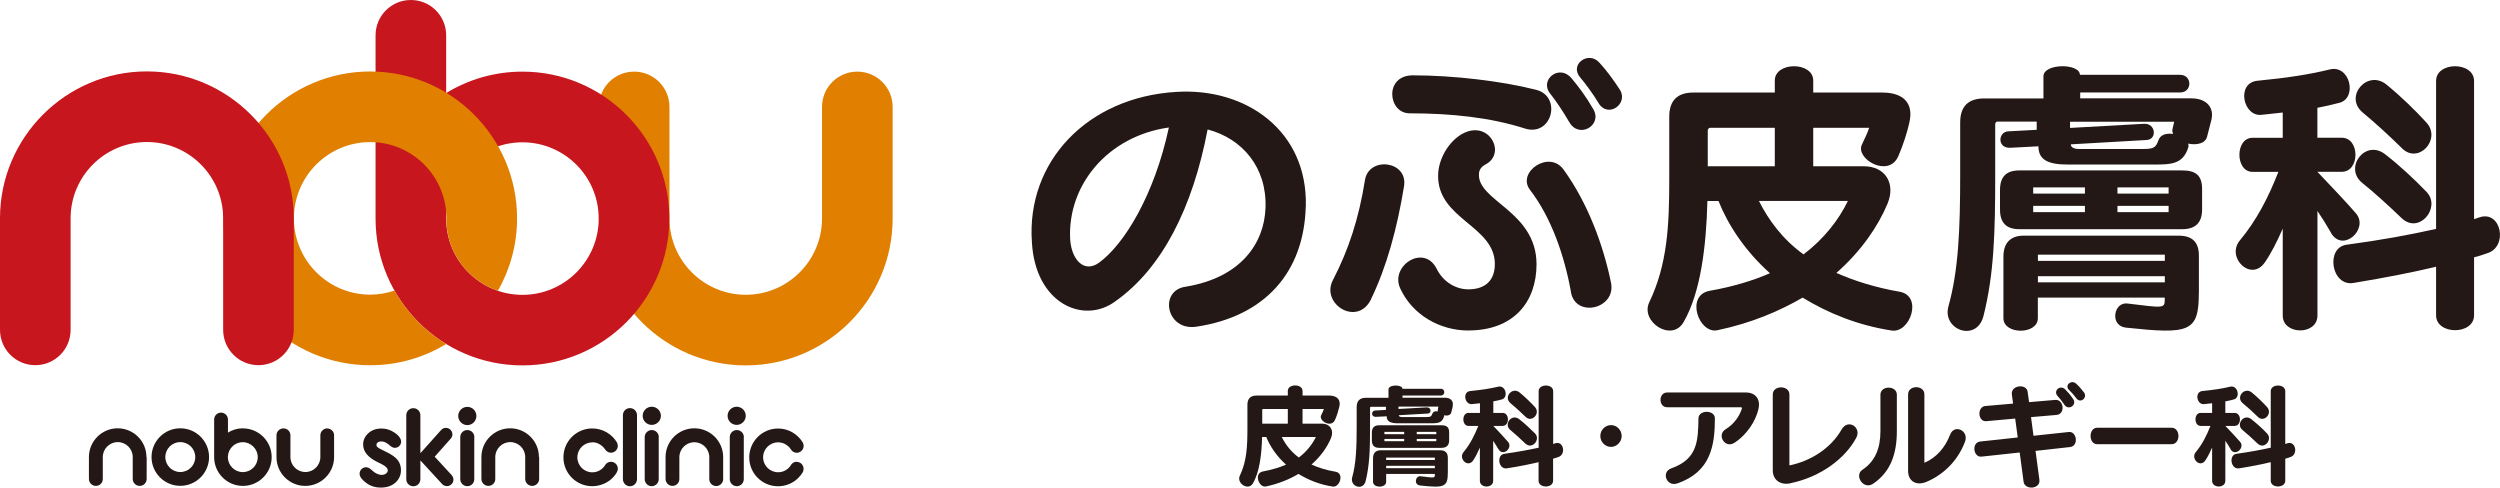
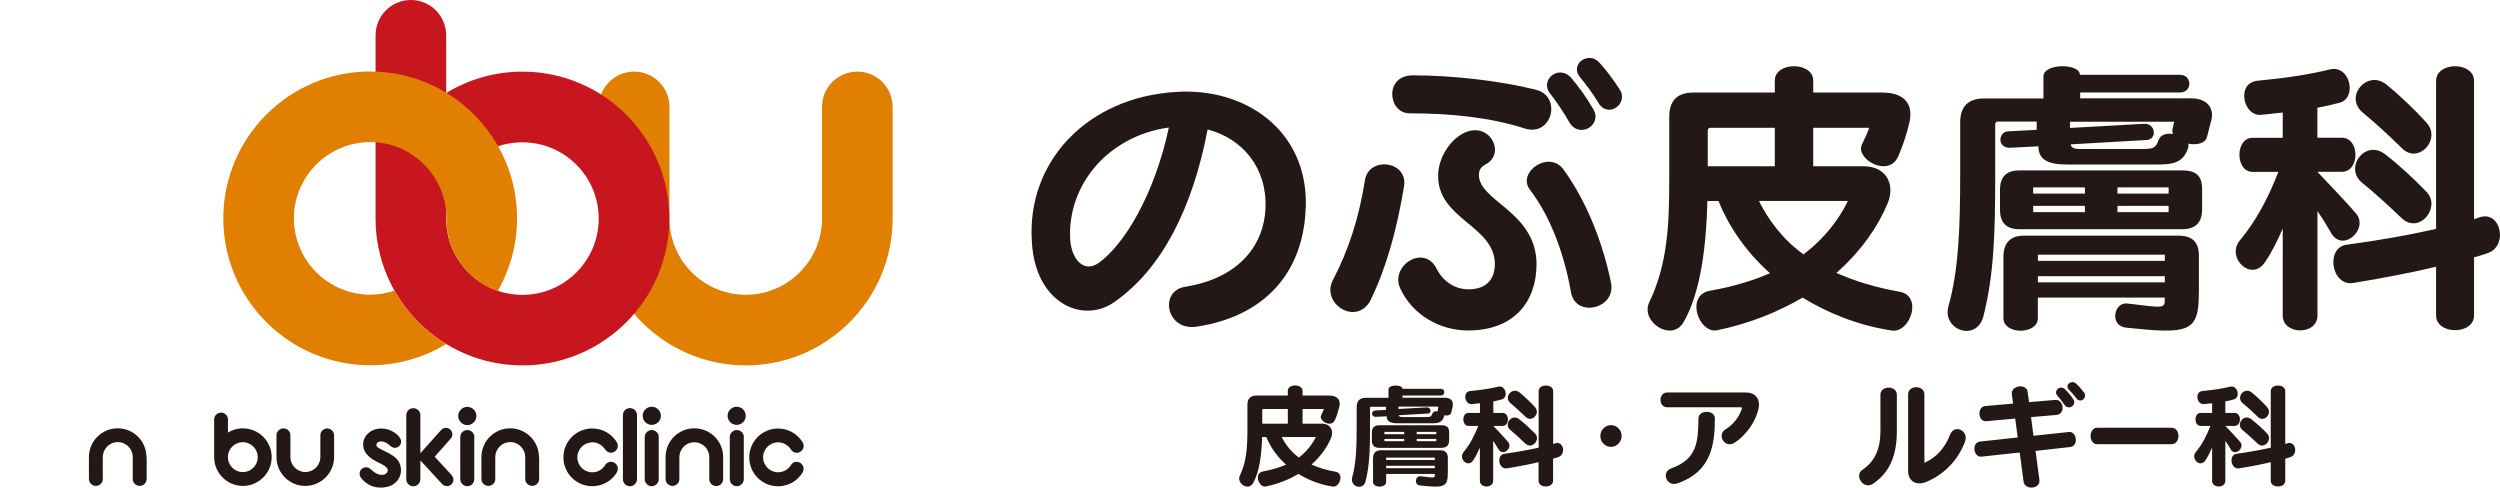
<svg xmlns="http://www.w3.org/2000/svg" id="_レイヤー_2" viewBox="0 0 344.15 67.13">
  <defs>
    <style>.cls-1{fill:#e07f00;}.cls-2{fill:#c7161d;}.cls-3{fill:#231815;}.cls-4{fill:#231815;}</style>
  </defs>
  <g id="_レイヤー_1-2">
    <path class="cls-4" d="M33.43,58.96c-.75,0-1.45.22-2.05.59v-1.82c-.01-.51-.43-.93-.95-.93s-.94.42-.95.93h0s0,5.18,0,5.2c0,2.19,1.78,3.96,3.96,3.96s3.96-1.78,3.96-3.96-1.78-3.96-3.96-3.96ZM33.43,64.99c-1.14,0-2.06-.93-2.06-2.06h0v-.07c.04-1.1.94-1.99,2.05-1.99s2.06.92,2.06,2.06-.92,2.06-2.06,2.06Z" />
-     <path class="cls-4" d="M24.82,58.96c-2.19,0-3.96,1.78-3.96,3.96s1.78,3.96,3.96,3.96,3.96-1.78,3.96-3.96-1.78-3.96-3.96-3.96ZM24.82,64.98c-1.14,0-2.06-.92-2.06-2.06s.92-2.06,2.06-2.06,2.06.92,2.06,2.06-.92,2.06-2.06,2.06Z" />
    <path class="cls-4" d="M20.16,62.92c0-2.19-1.78-3.96-3.96-3.96s-3.96,1.78-3.96,3.96c0,0,0,3,0,3.01,0,.53.43.96.96.96s.95-.42.95-.95h0v-3.02c0-1.13.92-2.06,2.06-2.06s2.06.92,2.06,2.06c0,0,0,3,0,3.01,0,.53.43.96.96.96s.96-.43.96-.96c0,0,0-3.01,0-3.01Z" />
    <path class="cls-4" d="M52.52,60.77c.37,0,.69.19.97.41.27.22.5.47.87.47.47,0,.86-.38.86-.86,0-.63-.79-1.21-1.29-1.46-.44-.22-.92-.34-1.42-.34-.74,0-1.34.22-1.81.65-.47.43-.71.95-.71,1.56,0,.95.63,1.73,1.88,2.36l.66.33c.57.28.85.57.85.87,0,.16-.08.3-.24.43-.16.12-.36.18-.62.18-.24,0-.51-.08-.81-.25-.45-.24-.78-.8-1.32-.8-.49,0-.89.4-.89.89s.46.9.79,1.17c.37.31.79.53,1.26.64.28.07.57.1.86.1.85,0,1.52-.23,2.03-.69.5-.46.76-1.03.76-1.71,0-.51-.14-.96-.42-1.35-.28-.38-.8-.76-1.55-1.13l-.71-.35c-.31-.15-.5-.27-.58-.36-.08-.09-.12-.18-.12-.29,0-.14.06-.25.19-.34.12-.09.3-.14.52-.14Z" />
    <path class="cls-4" d="M62.2,65.43l-2.36-2.56,2.22-2.5c.13-.16.22-.35.22-.57,0-.5-.4-.9-.9-.9-.26,0-.49.11-.65.29h0l-2.86,3.2v-5.23c0-.54-.43-.97-.97-.97s-.97.43-.97.97v8.81c0,.54.43.97.97.97s.97-.43.97-.97v-2.59l3,3.26h0c.16.17.39.28.65.28.5,0,.9-.4.9-.9,0-.23-.09-.42-.22-.58h0Z" />
    <path class="cls-4" d="M64.33,56.01c-.69,0-1.25.56-1.25,1.25s.56,1.26,1.25,1.26,1.25-.56,1.25-1.26-.56-1.25-1.25-1.25Z" />
    <path class="cls-4" d="M81.53,60.88c.4,0,.8.12,1.13.35.17.11.33.25.46.4.13.14.21.32.36.44.17.16.39.25.62.25.53,0,.95-.43.95-.95,0-.16-.11-.45-.11-.45-.69-1.16-1.96-1.94-3.41-1.94-2.19,0-3.97,1.78-3.97,3.98s1.78,3.97,3.97,3.97c1.08,0,2.23-.47,2.94-1.3.26-.3.58-.69.58-1.11,0-.53-.42-.95-.95-.95-.38,0-.69.22-.85.54-.37.55-1,.91-1.71.91-1.14,0-2.06-.92-2.06-2.06s.92-2.06,2.06-2.06Z" />
    <path class="cls-4" d="M89.72,55.99c-.69,0-1.25.56-1.25,1.25s.56,1.25,1.25,1.25,1.26-.56,1.26-1.25-.57-1.25-1.26-1.25Z" />
    <path class="cls-4" d="M101.41,55.99c-.69,0-1.25.56-1.25,1.25s.56,1.25,1.25,1.25,1.25-.56,1.25-1.25-.56-1.25-1.25-1.25Z" />
    <path class="cls-4" d="M45.06,58.97c-.53,0-.96.43-.96.95v3c0,1.13-.92,2.06-2.06,2.06s-2.06-.93-2.06-2.06c0,0,0-2.99,0-3,0-.53-.43-.95-.96-.95s-.96.43-.96.95c0,0,0,.02,0,.02v2.99c0,2.19,1.78,3.96,3.96,3.96s3.97-1.78,3.97-3.96c0,0,0-2.99,0-3,0-.53-.43-.95-.96-.95Z" />
    <path class="cls-4" d="M65.3,60.17c0-.54-.43-.97-.97-.97s-.97.44-.97.97c0,0,0,5.82,0,5.82h0c.02.52.44.94.97.94s.95-.42.96-.94h0s0-5.81,0-5.82Z" />
    <path class="cls-4" d="M90.69,60.17c0-.54-.44-.97-.97-.97s-.97.44-.97.97c0,0,0,5.82,0,5.82h0c.02.52.44.94.96.94s.95-.42.97-.94h0s0-5.81,0-5.82Z" />
    <path class="cls-4" d="M102.4,60.17c0-.54-.44-.97-.97-.97s-.97.44-.97.97c0,0,0,5.82,0,5.82h0c.02.52.44.94.97.94s.94-.42.96-.94h0s0-5.81,0-5.82Z" />
    <path class="cls-4" d="M87.69,57.15c0-.54-.43-.97-.97-.97s-.97.43-.97.97v8.81c0,.54.44.98.97.98s.97-.44.97-.98v-8.81Z" />
    <path class="cls-4" d="M109.68,63.56c-.38,0-.69.22-.85.54-.37.55-1,.91-1.71.91-1.14,0-2.07-.92-2.07-2.06s.93-2.06,2.07-2.06c.4,0,.8.12,1.13.35.17.11.33.25.46.4.12.15.21.32.35.45.17.15.39.24.62.24.52,0,.95-.43.95-.95,0-.16-.05-.31-.11-.45-.7-1.16-1.96-1.94-3.41-1.94-2.19,0-3.97,1.78-3.97,3.98s1.78,3.97,3.97,3.97c1.06,0,2.14-.44,2.86-1.23.2-.21.4-.46.54-.71.07-.11.11-.33.11-.47,0-.53-.43-.95-.96-.95Z" />
    <path class="cls-4" d="M74.19,62.92c0-2.19-1.78-3.96-3.96-3.96s-3.96,1.78-3.96,3.96c0,0,0,3,0,3.01,0,.53.43.96.96.96s.95-.42.95-.95h0v-3.02c0-1.13.92-2.06,2.06-2.06s2.06.92,2.06,2.06c0,0,0,3,0,3.01,0,.53.43.96.96.96s.96-.43.96-.96c0,0,0-3.01,0-3.01Z" />
    <path class="cls-4" d="M99.55,62.92c0-2.19-1.78-3.96-3.97-3.96s-3.96,1.78-3.96,3.96c0,0,0,3,0,3.01,0,.53.43.96.95.96s.95-.42.95-.95h0s0,0,0,0c0,0,0,0,0,0v-3c0-1.13.92-2.06,2.06-2.06s2.06.92,2.06,2.06v3.01c0,.53.42.96.95.96s.96-.43.96-.96c0,0,0-3.01,0-3.01Z" />
    <path class="cls-1" d="M113.16,14.72v15.36c0,5.79-4.71,10.5-10.5,10.5s-10.5-4.71-10.5-10.5v-15.36c0-2.68-2.17-4.86-4.86-4.86s-4.86,2.17-4.86,4.86v15.36c0,11.15,9.07,20.22,20.22,20.22s20.22-9.07,20.22-20.22v-15.36c0-2.68-2.17-4.86-4.86-4.86s-4.86,2.17-4.86,4.86Z" />
    <path class="cls-2" d="M71.92,9.86c-3.84,0-7.44,1.08-10.5,2.95v-7.95c0-2.68-2.17-4.86-4.86-4.86s-4.86,2.18-4.86,4.86v25.24c0,11.14,9.07,20.2,20.22,20.2s20.22-9.07,20.22-20.22-9.07-20.22-20.22-20.22ZM71.92,40.59c-5.79,0-10.5-4.71-10.5-10.5s4.71-10.5,10.5-10.5,10.5,4.71,10.5,10.5-4.71,10.5-10.5,10.5Z" />
    <path class="cls-1" d="M54.31,40c-1.05.36-2.18.56-3.35.56-5.79,0-10.5-4.71-10.5-10.5s4.71-10.5,10.5-10.5,10.5,4.71,10.5,10.5c0,.15-.01.3-.02.45.17,4.42,3.09,8.15,7.1,9.52,1.67-2.94,2.64-6.34,2.64-9.97,0-11.15-9.07-20.22-20.22-20.22s-20.22,9.07-20.22,20.22,9.07,20.22,20.22,20.22c3.82,0,7.4-1.07,10.45-2.92-2.95-1.8-5.4-4.34-7.11-7.35Z" />
-     <path class="cls-2" d="M0,30.05v15.36c0,2.68,2.17,4.86,4.86,4.86s4.86-2.18,4.86-4.86v-15.36c0-5.79,4.71-10.5,10.5-10.5s10.5,4.71,10.5,10.5v15.36c0,2.68,2.17,4.86,4.86,4.86s4.86-2.18,4.86-4.86v-15.36c0-11.15-9.07-20.22-20.22-20.22S0,18.91,0,30.05Z" />
    <path class="cls-3" d="M160.91,17.54c-1.98,9.26-6.15,16.14-9.67,18.66-2.02,1.41-3.73-.45-3.92-3.24-.4-7.52,5.22-14.24,13.59-15.41ZM179.76,28.43c.28-10.44-8.25-16.38-17.81-15.78-12.29.72-20.67,9.62-19.9,20.67.45,8.5,7.16,11.41,11.53,8.13,6.39-4.53,10.6-12.82,12.66-23.63,4.78,1.26,8.18,5.23,7.97,10.8-.17,4.81-3.32,9.59-11,10.85-3.72.52-2.67,6.14,1.5,5.5,9.38-1.41,14.8-7.44,15.04-16.55Z" />
    <path class="cls-3" d="M220.03,14.14c-.73-1.21-1.74-2.58-2.46-3.43-1.62-1.82,1.09-3.77,2.59-2.1,1,1.09,1.9,2.31,2.82,3.72,1.26,1.95-1.65,4.05-2.95,1.82ZM216.03,16.82c-.89-1.54-1.86-2.96-2.63-3.93-1.53-1.9,1.25-4.12,2.91-2.14.97,1.14,1.98,2.47,3.03,4.29,1.29,2.22-1.99,4.12-3.31,1.77ZM209.95,17.7c-4.77-1.53-10.15-2.1-15.9-2.1-3,0-3.53-5.23.44-5.23,5.5,0,12.18.77,16.96,1.99,3.6.89,2.22,6.48-1.5,5.34ZM202.15,45.5c-3.89,0-7.69-2.1-9.39-5.79-1.46-3.12,3.27-6.19,5.01-2.71.93,1.86,2.67,2.83,4.37,2.83,2.38,0,3.64-1.29,3.64-3.48,0-5.3-7.93-6.15-7.81-12.26.04-2.42,1.78-5.21,4.04-5.98,3.28-1.1,5.27,3.15,2.43,4.56-.53.29-.81.73-.84,1.18-.37,3.81,7.88,5.14,7.92,12.5,0,5.23-3.15,9.14-9.38,9.14ZM216.26,40.2c-.89-4.98-2.71-10.27-5.66-14.09-1.82-2.42,2.68-5.53,4.65-2.75,3.35,4.62,5.46,10.41,6.51,15.5.81,3.63-4.86,5.01-5.51,1.34ZM188.75,41.17c-1.86,3.88-6.99.69-5.26-2.62,2.14-4.13,3.56-8.41,4.41-13.76.53-3.31,5.95-2.67,5.38.85-.97,5.9-2.39,11.08-4.54,15.53Z" />
    <path class="cls-3" d="M244.32,22.89h-9.23v-4.93c0-.21.16-.37.36-.37h8.87v5.3ZM262.85,16.82c.6-2.59-.81-4.08-3.72-4.08h-9.52v-1.65c0-2.63-5.29-2.63-5.29,0v1.65h-11.21c-2.19,0-3.32,1.09-3.32,3.32v8.58c0,6.39-.24,11.73-2.76,16.99-1.25,2.67,3.12,5.54,4.74,2.7,2.34-4.05,3.12-10.43,3.27-16.66h1.53c1.3,3.27,3.64,6.87,7.08,9.94-2.3,1.01-5.14,1.87-8.29,2.42-3.4.62-1.5,5.96,1.05,5.43,4.65-.97,8.54-2.63,11.74-4.49,3.44,2.1,7.52,3.8,12.25,4.53,2.55.41,4.34-4.77,1.1-5.34-3.28-.57-6.27-1.5-8.7-2.59,3.4-2.99,5.75-6.43,7.04-9.54,1.14-2.75-.28-5.14-3.27-5.14h-6.96v-5.3h7.7c-.2.64-.56,1.38-1.01,2.34-.89,1.95,3.68,4.62,5.02,1.58.68-1.58,1.18-3.15,1.54-4.69ZM254.38,27.66c-1.24,2.58-3.27,5.21-6.11,7.36-2.91-2.11-4.81-4.73-6.14-7.36h12.25Z" />
    <path class="cls-3" d="M299.3,16.74l-.24,1.05c-.04.25,0,.44.08.65-.85-.12-1.7.05-1.99.82-.39,1.08-.64,1.25-2.25,1.25h-8.7c-.65,0-1.13-.2-1.13-.64l10.45-.6c1.45-.09,1.25-2.31-.37-2.23l-10.19.57v-.85h14.36ZM304.44,16.41c.37-1.75-.85-2.87-2.75-2.87h-15.33v-.81h13.75c1.7,0,1.7-2.43,0-2.43h-13.79c0-1.61-5.02-1.61-5.02.21v3.04h-8.14c-2.22,0-3.32,1.09-3.32,3.31v7.08c0,7.69-.24,13.31-1.62,18.24-.89,3.24,3.88,4.98,4.82,1.34,1.46-5.74,1.62-11.53,1.62-19.34v-7.08c0-.16.12-.36.28-.36h5.43v1.13l-3.93.21c-1.41.08-1.54,2.39.36,2.26l3.81-.2c0,1.9,1.37,2.51,4.08,2.51h11.17c2.84,0,4.61.12,5.39-2.39.04-.16.04-.33-.04-.49,1.17.24,2.42,0,2.63-1.01l.6-2.34ZM303.14,28.83v-2.83c0-1.86-.89-2.54-2.74-2.54h-22.41c-1.82,0-2.67.88-2.67,2.71v2.67c0,1.82.85,2.71,2.67,2.71h22.41c1.82,0,2.74-.89,2.74-2.71ZM302.7,40.36v-5.18c0-1.86-.93-2.74-2.79-2.74h-21.32c-1.87,0-2.8,1.04-2.8,2.91v8.45c0,2.3,4.74,2.3,4.74,0v-2.83h17.47v.16c0,1.37-.08,1.26-5.14.65-1.9-.24-2.47,3.08-.21,3.32,8.7.93,10.04.64,10.04-4.74ZM298.53,26.65h-7.04v-.85h7.04v.85ZM287.01,26.65h-7.12v-.85h7.12v.85ZM298.53,29.2h-7.04v-.86h7.04v.86ZM287.01,29.2h-7.12v-.86h7.12v.86ZM298.01,35.91h-17.47v-.85h17.47v.85ZM298.01,38.87h-17.47v-.85h17.47v.85Z" />
    <path class="cls-3" d="M330.67,20.42c-1.9-1.86-3.72-3.52-5.42-4.93-2.63-2.19.65-5.99,3.28-3.84,1.99,1.62,4.05,3.63,5.49,5.22,2.11,2.3-1.09,5.78-3.35,3.56ZM330.63,30.05c-1.99-1.91-3.77-3.52-5.43-4.86-2.59-2.07.37-6.07,3.12-3.97,1.89,1.45,4.16,3.56,5.74,5.22,2.02,2.14-1.06,5.86-3.43,3.6ZM340.58,35.43v7.97c0,2.74-5.23,2.74-5.23,0v-6.68c-3.23.77-6.95,1.5-11.36,2.23-3.07.53-3.89-4.86-.97-5.26,4.82-.65,8.74-1.37,12.33-2.18V11.15c0-2.71,5.23-2.71,5.23,0v19.01c.32-.07.52-.19.86-.28,2.91-.84,3.84,4.09.96,4.98-.6.2-1.13.4-1.82.56ZM320.88,32.03c-.65-1.14-1.21-2.02-1.86-2.99v14.4c0,2.75-4.78,2.7-4.78,0v-11.97c-.76,1.74-1.57,3.36-2.46,4.65-1.9,2.75-5.38-.69-3.44-3.03,2.31-2.76,3.96-5.99,5.3-9.43h-3.56c-2.39,0-2.42-4.69,0-4.69h4.16v-3.48c-.96.12-1.9.2-2.95.32-2.51.25-3.48-4.37-.56-4.69,4.16-.4,7.28-.89,9.9-1.54,2.88-.8,3.93,3.92,1.42,4.57-1.06.28-1.99.49-3.04.69v4.12h3.36c2.51,0,2.51,4.69,0,4.69h-3.36c2.01,2.11,3.93,4.13,5.3,5.71,1.86,2.15-1.82,5.51-3.44,2.68Z" />
    <path class="cls-3" d="M177.28,58.32h-3.52v-1.88c0-.08.06-.14.13-.14h3.39v2.02ZM184.37,56.01c.24-.98-.3-1.56-1.42-1.56h-3.64v-.64c0-1-2.03-1-2.03,0v.64h-4.29c-.83,0-1.27.41-1.27,1.27v3.27c0,2.45-.09,4.5-1.05,6.51-.48,1.03,1.19,2.13,1.81,1.03.91-1.54,1.2-3.98,1.26-6.37h.58c.5,1.25,1.4,2.63,2.72,3.8-.88.39-1.97.71-3.18.94-1.31.23-.57,2.27.41,2.07,1.78-.38,3.26-1.01,4.48-1.73,1.32.81,2.88,1.46,4.7,1.74.97.17,1.65-1.82.41-2.04-1.26-.21-2.4-.57-3.32-.99,1.3-1.14,2.2-2.46,2.69-3.65.43-1.06-.11-1.98-1.26-1.98h-2.66v-2.02h2.94c-.08.25-.21.53-.39.89-.33.75,1.42,1.78,1.92.61.27-.61.45-1.21.59-1.8ZM181.14,60.16c-.48.99-1.26,2-2.34,2.82-1.11-.81-1.84-1.8-2.35-2.82h4.69Z" />
    <path class="cls-3" d="M198.01,55.98l-.08.4c-.02.1,0,.17.02.25-.32-.05-.65,0-.76.3-.16.42-.24.48-.87.48h-3.33c-.26,0-.43-.08-.43-.25l4-.23c.55-.03.47-.87-.14-.85l-3.9.22v-.33h5.49ZM199.98,55.85c.14-.67-.32-1.1-1.05-1.1h-5.86v-.3h5.26c.66,0,.66-.93,0-.93h-5.27c0-.61-1.92-.61-1.92.08v1.16h-3.12c-.84,0-1.26.43-1.26,1.28v2.7c0,2.94-.09,5.09-.62,6.98-.34,1.24,1.49,1.91,1.85.52.55-2.2.61-4.41.61-7.39v-2.72c0-.05.05-.13.12-.13h2.07v.43l-1.5.08c-.54.03-.59.91.14.87l1.46-.07c0,.72.53.96,1.56.96h4.27c1.09,0,1.76.04,2.06-.91.03-.06.03-.13-.01-.19.45.1.92,0,1.01-.38l.22-.9ZM199.49,60.61v-1.09c0-.71-.34-.98-1.06-.98h-8.57c-.69,0-1.01.34-1.01,1.04v1.03c0,.69.32,1.04,1.01,1.04h8.57c.71,0,1.06-.35,1.06-1.04ZM199.31,65.01v-1.98c0-.7-.36-1.05-1.07-1.05h-8.16c-.71,0-1.07.4-1.07,1.11v3.23c0,.89,1.81.89,1.81,0v-1.08h6.7v.07c0,.53-.03.48-1.97.25-.72-.08-.95,1.18-.07,1.27,3.32.36,3.83.25,3.83-1.81ZM197.72,59.77h-2.69v-.32h2.69v.32ZM193.3,59.77h-2.72v-.32h2.72v.32ZM197.72,60.74h-2.69v-.32h2.69v.32ZM193.3,60.74h-2.72v-.32h2.72v.32ZM197.52,63.32h-6.7v-.33h6.7v.33ZM197.52,64.45h-6.7v-.33h6.7v.33Z" />
    <path class="cls-3" d="M210.01,57.38c-.73-.71-1.43-1.34-2.08-1.88-1-.83.25-2.29,1.26-1.47.76.62,1.55,1.4,2.11,2,.8.88-.42,2.21-1.29,1.35ZM209.99,61.07c-.75-.73-1.43-1.35-2.06-1.86-.99-.78.14-2.32,1.2-1.51.72.56,1.58,1.36,2.2,1.99.77.82-.41,2.24-1.33,1.38ZM213.8,63.13v3.05c0,1.05-2,1.05-2,0v-2.56c-1.24.3-2.66.58-4.34.85-1.19.2-1.49-1.85-.37-2,1.83-.26,3.34-.54,4.72-.84v-7.78c0-1.04,2-1.04,2,0v7.27c.13-.03.2-.07.33-.11,1.11-.32,1.47,1.56.37,1.91-.24.08-.43.15-.7.22ZM206.26,61.82c-.25-.43-.46-.77-.71-1.14v5.51c0,1.05-1.83,1.04-1.83,0v-4.58c-.29.67-.6,1.29-.93,1.78-.73,1.06-2.06-.26-1.32-1.15.88-1.06,1.52-2.3,2.03-3.61h-1.36c-.92,0-.93-1.79,0-1.79h1.59v-1.33c-.37.04-.72.08-1.12.12-.96.09-1.34-1.67-.22-1.8,1.59-.16,2.78-.34,3.8-.59,1.1-.31,1.5,1.51.54,1.75-.4.11-.76.19-1.16.26v1.59h1.29c.96,0,.96,1.79,0,1.79h-1.29c.77.81,1.5,1.58,2.02,2.19.72.81-.69,2.1-1.31,1.01Z" />
    <path class="cls-3" d="M221.77,61.52c-.81,0-1.47-.68-1.47-1.5s.66-1.5,1.47-1.5,1.47.69,1.47,1.5-.69,1.5-1.47,1.5Z" />
    <path class="cls-3" d="M238.71,60.98c-1.24.78-2.44-1.1-1.16-1.89,1.21-.74,1.93-1.86,2.24-2.85.02-.11-.03-.18-.13-.18h-10.16c-1.22,0-1.22-2.03,0-2.03h10.83c1.38,0,2.06.97,1.73,2.31-.37,1.57-1.51,3.47-3.35,4.65ZM230.88,66.55c-1.46.49-2.23-1.56-.83-2.07,3.63-1.28,3.71-3.74,3.76-6.89.02-1.2,2.26-1.2,2.26,0,0,3.58-.49,7.37-5.19,8.96Z" />
-     <path class="cls-3" d="M246.52,66.52c-1.36.31-2.48-.38-2.48-1.79v-10.43c0-1.3,2.29-1.3,2.29,0v9.77c3.04-.62,5.76-2.44,7.18-4.94.89-1.55,2.78-.3,2.03,1.12-1.52,2.86-4.88,5.39-9.02,6.26Z" />
    <path class="cls-3" d="M265.1,66.37c-1.33.51-2.43-.13-2.43-1.55v-10.53c0-1.32,2.24-1.32,2.24,0v9.42c1.67-.72,2.85-2.09,3.54-3.87.6-1.54,2.64-.54,2.05.98-1.08,2.83-3.2,4.66-5.4,5.55ZM257.85,66.59c-1.33.9-2.64-1.14-1.47-1.92,1.77-1.18,2.48-2.98,2.48-5.32v-5.02c0-1.29,2.26-1.29,2.26,0v5.02c0,3.13-.86,5.62-3.27,7.24Z" />
    <path class="cls-3" d="M285.82,54.82c-.32-.44-.71-.86-.98-1.13-.7-.66.32-1.46.94-.89.37.32.71.71,1.1,1.22.54.72-.5,1.6-1.06.79ZM284.18,55.71c-.38-.56-.63-.87-.94-1.2-.63-.72.36-1.58,1.04-.92.4.4.65.68,1.11,1.34.57.81-.62,1.64-1.21.79ZM280.21,62.06l.53,3.95c.21,1.34-1.99,1.49-2.17.33l-.54-4.05-5.26.57c-1.12.13-1.41-1.95-.17-2.08l5.16-.56-.35-2.6-3.99.36c-1.16.1-1.29-2-.1-2.09l3.8-.33-.17-1.26c-.17-1.29,2.02-1.52,2.17-.38l.2,1.44,3.62-.31c1.16-.09,1.42,1.95.17,2.07l-3.52.3.34,2.57,4.85-.52c1.12-.13,1.41,1.93.19,2.07l-4.75.53Z" />
    <path class="cls-3" d="M288.71,61.15c-1.23,0-1.23-2.27,0-2.27h10.22c1.27,0,1.28,2.27,0,2.27h-10.22Z" />
    <path class="cls-3" d="M310.81,57.38c-.72-.71-1.42-1.34-2.08-1.88-1-.83.25-2.29,1.25-1.47.76.62,1.55,1.4,2.1,2,.81.88-.41,2.21-1.28,1.35ZM310.79,61.07c-.76-.73-1.44-1.35-2.07-1.86-.99-.78.15-2.32,1.19-1.51.72.56,1.61,1.36,2.19,1.99.77.82-.39,2.24-1.31,1.38ZM314.59,63.13v3.05c0,1.05-2,1.05-2,0v-2.56c-1.24.3-2.66.58-4.34.85-1.17.2-1.49-1.85-.37-2,1.83-.26,3.34-.54,4.71-.84v-7.78c0-1.04,2-1.04,2,0v7.27c.13-.03.21-.07.33-.11,1.12-.32,1.47,1.56.38,1.91-.22.08-.43.15-.7.22ZM307.06,61.82c-.25-.43-.46-.77-.72-1.14v5.51c0,1.05-1.82,1.04-1.82,0v-4.58c-.3.67-.6,1.29-.94,1.78-.72,1.06-2.05-.26-1.31-1.15.88-1.06,1.51-2.3,2.02-3.61h-1.36c-.92,0-.94-1.79,0-1.79h1.59v-1.33c-.37.04-.73.08-1.14.12-.95.09-1.32-1.67-.21-1.8,1.6-.16,2.78-.34,3.79-.59,1.1-.31,1.51,1.51.54,1.75-.4.11-.75.19-1.16.26v1.59h1.29c.96,0,.96,1.79,0,1.79h-1.29c.78.81,1.5,1.58,2.03,2.19.72.81-.7,2.1-1.32,1.01Z" />
  </g>
</svg>